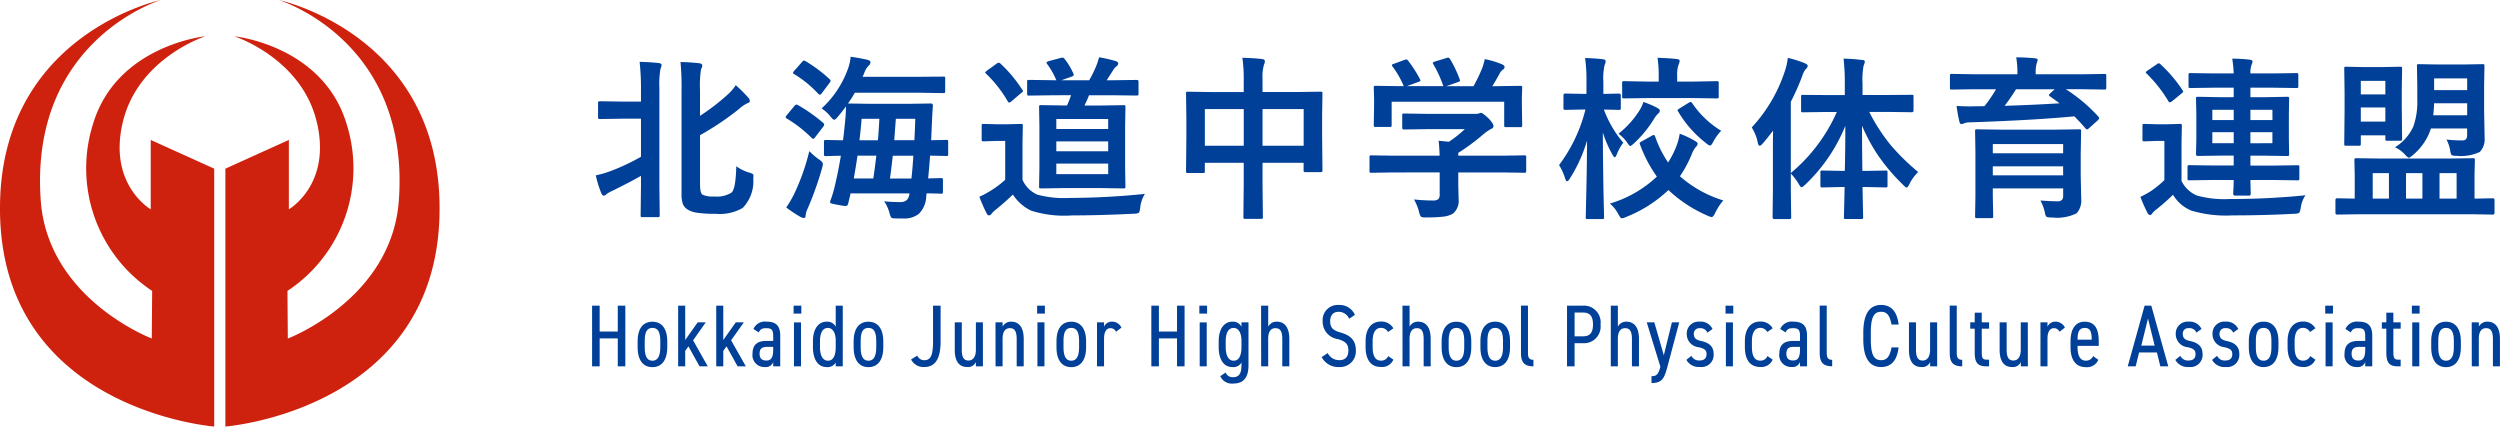
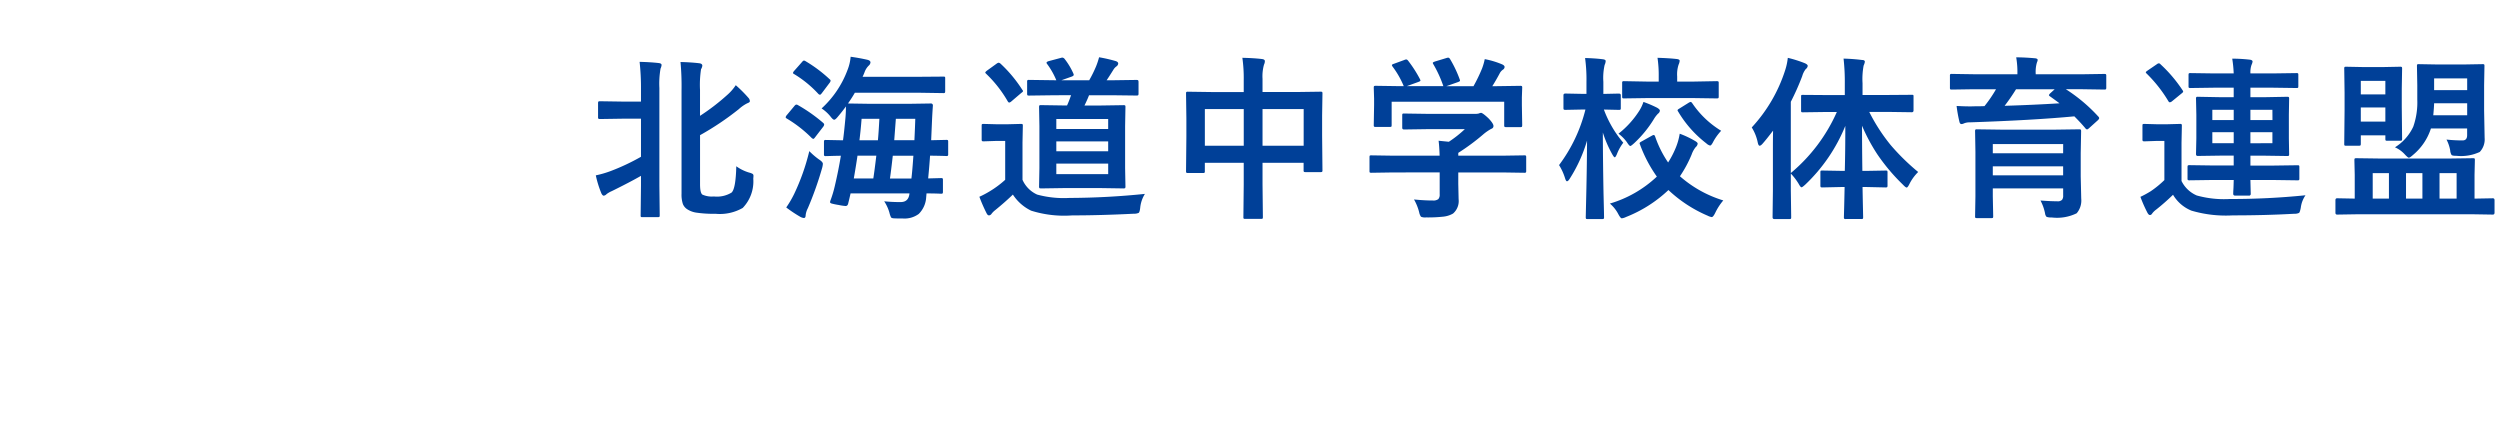
<svg xmlns="http://www.w3.org/2000/svg" width="170.614" height="29.108">
  <defs>
    <clipPath id="a">
-       <path data-name="長方形 1985" fill="#cf220e" stroke="rgba(0,0,0,0)" stroke-dasharray="0 52" d="M0 0h30v29.108H0z" />
-     </clipPath>
+       </clipPath>
  </defs>
  <g data-name="グループ 316">
    <g data-name="グループ 262">
      <g data-name="グループ 260" clip-path="url(#a)">
        <path data-name="パス 1119" d="M19.02 0s10.655 2.25 10.972 13.678c.4 14.28-14.612 15.431-14.612 15.431V11.51l4.333-1.96v4.733s2.964-1.7 1.889-6.024-5.618-5.785-5.618-5.785 6.068.614 7.674 6a10.027 10.027 0 0 1-4.04 11.379l.024 3.251s7.094-2.683 7.578-9.427C28.005 2.725 19.02 0 19.02 0" fill="#cf220e" />
-         <path data-name="パス 1119 - アウトライン" d="M15.88 29.108h-1v-.1h1Zm7.2-20.786-.031-.089.942-.335.035.1Zm.718-5.574-.079-.055.568-.823.085.059Z" fill="rgba(0,0,0,0)" />
-         <path data-name="パス 1120" d="M10.98 0S.324 2.25.007 13.678c-.4 14.28 14.612 15.431 14.612 15.431V11.51l-4.332-1.96v4.733S7.323 12.586 8.4 8.259s5.618-5.785 5.618-5.785-6.068.614-7.674 6a10.027 10.027 0 0 0 4.04 11.379l-.026 3.247s-7.094-2.683-7.578-9.427C1.995 2.725 10.98 0 10.98 0" fill="#cf220e" />
-         <path data-name="パス 1120 - アウトライン" d="m14.581 29.607-.111-.01.1-.995.087.008ZM4.441 6.543l-.9-.425.045-.094.9.433Zm5.693-.719-.789-.614.066-.083.782.624Z" fill="rgba(0,0,0,0)" />
      </g>
    </g>
    <path data-name="パス 1539" d="M50.248 11.346a2.877 2.877 0 0 0 .885.434.852.852 0 0 1 .24.094.169.169 0 0 1 .047.141q0 .053-.012.176a2.608 2.608 0 0 1-.721 2 3.138 3.138 0 0 1-1.846.4 8.148 8.148 0 0 1-1.329-.081 1.54 1.54 0 0 1-.6-.223.762.762 0 0 1-.312-.375 2.043 2.043 0 0 1-.088-.691V6.166a17.984 17.984 0 0 0-.07-1.934q.721.018 1.26.082.229.023.229.17a.6.6 0 0 1-.088.24 7.066 7.066 0 0 0-.07 1.418v1.764a14.717 14.717 0 0 0 1.848-1.418 3.282 3.282 0 0 0 .592-.674 9 9 0 0 1 .867.867.338.338 0 0 1 .094.229q0 .076-.182.141a2.523 2.523 0 0 0-.574.4 19.343 19.343 0 0 1-2.643 1.774v3.345q0 .592.158.709a1.563 1.563 0 0 0 .791.129 1.915 1.915 0 0 0 1.2-.264q.289-.257.324-1.798ZM43.65 4.221q.756.018 1.307.082.193.023.193.135a.706.706 0 0 1-.07.24 5.952 5.952 0 0 0-.08 1.33v6.674l.023 2q0 .1-.023.117a.2.2 0 0 1-.1.021h-1.05q-.094 0-.112-.02a.219.219 0 0 1-.017-.114l.023-2V12q-.709.41-1.992 1.043a1.685 1.685 0 0 0-.357.205.31.31 0 0 1-.195.107q-.076 0-.158-.158a7.047 7.047 0 0 1-.381-1.23 6.725 6.725 0 0 0 1.031-.3 14.711 14.711 0 0 0 2.052-.967V8.1h-1.26l-1.523.023q-.105 0-.123-.023a.172.172 0 0 1-.023-.111V7.04q0-.094.029-.111a.236.236 0 0 1 .117-.019l1.523.023h1.26v-.891a15.85 15.85 0 0 0-.094-1.821ZM56.071 7.4a6.73 6.73 0 0 0 1.764-2.613 3.159 3.159 0 0 0 .217-.914q.592.082 1.137.205.217.053.217.182a.315.315 0 0 1-.105.205 1.184 1.184 0 0 0-.275.4 3.755 3.755 0 0 1-.158.375H62.8l1.57-.012a.216.216 0 0 1 .117.018.168.168 0 0 1 .018.1v.867q0 .1-.029.123a.183.183 0 0 1-.105.018L62.8 6.33h-4.461q-.193.34-.469.732l1.512.023h2.631l1.506-.023a.129.129 0 0 1 .146.146q-.041.6-.059 1.02l-.058 1.342 1.02-.023a.2.2 0 0 1 .123.023.2.2 0 0 1 .018.105v.844a.176.176 0 0 1-.021.108.206.206 0 0 1-.12.021l-.141-.006q-.422-.012-.955-.018-.035.574-.129 1.553l.861-.023a.214.214 0 0 1 .129.023.2.2 0 0 1 .018.105v.809q0 .088-.023.108a.223.223 0 0 1-.123.021l-.135-.006q-.393-.014-.839-.014l-.023.264A1.731 1.731 0 0 1 62.7 14.6a1.625 1.625 0 0 1-1.072.311q-.492 0-.639-.012t-.182-.07a1.505 1.505 0 0 1-.107-.313 2.853 2.853 0 0 0-.357-.779 10.158 10.158 0 0 0 1.125.053q.545 0 .6-.592h-4.02q-.088.393-.158.668-.035.193-.182.193a3.313 3.313 0 0 1-.469-.07 4.5 4.5 0 0 1-.486-.1q-.105-.035-.105-.094a.41.41 0 0 1 .029-.117 7.563 7.563 0 0 0 .287-.949q.252-1.066.422-2.1-.428.006-.779.018l-.24.006a.185.185 0 0 1-.117-.023.2.2 0 0 1-.018-.105v-.844q0-.094.029-.111a.183.183 0 0 1 .105-.018l1.166.023q.07-.5.164-1.512.035-.381.035-.8-.234.328-.562.715-.158.193-.24.193t-.24-.205a2.652 2.652 0 0 0-.618-.566Zm6.264 3.229h-1.406q-.117 1.037-.193 1.553H62.2q.064-.526.135-1.557Zm-4.067 1.549H59.6q.082-.516.205-1.553H58.52q-.111.756-.252 1.553Zm4.2-4.072h-1.33l-.11 1.464h1.377q.047-1.007.059-1.465Zm-3.668 0q-.053.709-.146 1.465h1.26q.047-.48.1-1.465Zm-5.143 6.052a6.864 6.864 0 0 0 .543-.926 14.686 14.686 0 0 0 1.031-2.918 4.937 4.937 0 0 0 .662.568q.264.17.264.3a1.365 1.365 0 0 1-.047.27 22.992 22.992 0 0 1-.976 2.753 1.375 1.375 0 0 0-.152.48q0 .193-.123.193a.645.645 0 0 1-.264-.094 8.662 8.662 0 0 1-.938-.626Zm.8-6.984A10.763 10.763 0 0 1 56.194 8.4a.168.168 0 0 1 .053.105.315.315 0 0 1-.059.135l-.551.715q-.088.123-.129.123a.269.269 0 0 1-.111-.059A8.545 8.545 0 0 0 53.7 8.094q-.082-.047-.082-.094a.289.289 0 0 1 .07-.135l.527-.633q.076-.094.135-.094a.236.236 0 0 1 .11.036Zm.516-3a9.36 9.36 0 0 1 1.649 1.236.141.141 0 0 1 .064.1.33.33 0 0 1-.076.152l-.527.7q-.082.105-.123.105a.213.213 0 0 1-.105-.053A7.546 7.546 0 0 0 54.2 5.059q-.082-.041-.082-.082a.32.32 0 0 1 .076-.135l.539-.609q.082-.1.135-.1a.244.244 0 0 1 .107.041ZM71.955 6.5l-1.729.023q-.094 0-.111-.029a.219.219 0 0 1-.018-.111V5.6a.214.214 0 0 1 .023-.129.2.2 0 0 1 .105-.018l1.729.023h.135a5.229 5.229 0 0 0-.621-1.1.172.172 0 0 1-.047-.094q0-.064.152-.111l.814-.217a.434.434 0 0 1 .117-.023.235.235 0 0 1 .135.07 4.639 4.639 0 0 1 .615 1.02.227.227 0 0 1 .023.088q0 .064-.135.117l-.709.252h1.9a8.283 8.283 0 0 0 .469-.949 4.91 4.91 0 0 0 .205-.621 10.292 10.292 0 0 1 1.148.264q.158.059.158.164a.27.27 0 0 1-.117.193.737.737 0 0 0-.217.24q-.3.48-.457.709h.378l1.646-.023q.105 0 .129.029a.236.236 0 0 1 .025.116v.779q0 .1-.029.123a.236.236 0 0 1-.117.018L75.9 6.5h-1.578q-.111.293-.311.7h1.137l1.512-.023a.214.214 0 0 1 .129.023.219.219 0 0 1 .018.111l-.023 1.3v2.854l.023 1.248a.2.2 0 0 1-.023.123.2.2 0 0 1-.123.023l-1.512-.023h-2.567l-1.523.023q-.105 0-.129-.029a.236.236 0 0 1-.018-.117l.023-1.248V8.609l-.023-1.3q0-.1.029-.117a.236.236 0 0 1 .117-.018l1.523.023h.24q.123-.264.275-.7Zm3.674 5.385v-.721h-3.54v.721Zm-3.54-3.762v.68h3.539v-.68Zm0 2.2h3.539v-.674h-3.539Zm6.047 2.909a2.169 2.169 0 0 0-.322.949q-.035.3-.105.346a.753.753 0 0 1-.34.059q-2.269.114-4.196.114a7.531 7.531 0 0 1-2.8-.322 3.064 3.064 0 0 1-1.248-1.1q-.539.522-1.213 1.068a1.3 1.3 0 0 0-.24.24.238.238 0 0 1-.172.114q-.1 0-.17-.146a10.811 10.811 0 0 1-.492-1.125 6.584 6.584 0 0 0 .709-.375 6.71 6.71 0 0 0 1.053-.783V9.617h-.586l-.879.029q-.105 0-.123-.029a.236.236 0 0 1-.018-.117v-.914q0-.094.023-.111a.236.236 0 0 1 .117-.018l.879.023h.756l.9-.023q.1 0 .117.023a.2.2 0 0 1 .018.105l-.023 1.143v2.543a1.985 1.985 0 0 0 1 1.008 6.948 6.948 0 0 0 2.209.229 51.627 51.627 0 0 0 5.146-.276Zm-9.861-8.894a9.152 9.152 0 0 1 1.494 1.793.149.149 0 0 1 .047.088q0 .041-.117.123l-.68.58a.294.294 0 0 1-.146.078q-.047 0-.105-.094A8.358 8.358 0 0 0 67.3 5.035q-.059-.053-.059-.088t.117-.129l.65-.469a.362.362 0 0 1 .141-.07.255.255 0 0 1 .126.059Zm16.511-.393q.8.018 1.33.082.205.023.205.146a.557.557 0 0 1-.059.24 2.939 2.939 0 0 0-.1.967v.9h2.326l1.629-.023q.1 0 .117.023a.219.219 0 0 1 .018.111l-.023 1.488v1.389l.023 2.344a.192.192 0 0 1-.021.111q-.021.023-.108.023H89.1q-.1 0-.117-.029a.183.183 0 0 1-.018-.105v-.5h-2.803v1.477l.024 2.22q0 .094-.023.111a.2.2 0 0 1-.105.018h-1.073q-.094 0-.111-.023a.2.2 0 0 1-.018-.105l.023-2.2v-1.5h-2.654v.551a.214.214 0 0 1-.023.129.219.219 0 0 1-.111.018h-1.02q-.094 0-.111-.029a.236.236 0 0 1-.018-.117l.023-2.35V8.076l-.023-1.682q0-.1.023-.117a.219.219 0 0 1 .111-.018l1.629.023h2.174v-.8a9.957 9.957 0 0 0-.093-1.537Zm4.184 3.5h-2.808v2.5h2.807Zm-6.744 0v2.5h2.654v-2.5Zm12.865 4.323-1.5.023q-.094 0-.111-.023a.2.2 0 0 1-.018-.105v-.926q0-.1.023-.117a.2.2 0 0 1 .105-.018l1.5.023h3.158q-.023-.674-.07-1.02l.7.07a7.779 7.779 0 0 0 1.09-.861h-2.59l-1.553.023q-.129 0-.129-.117v-.844q0-.094.023-.111a.2.2 0 0 1 .105-.018l1.553.023h3.252a.989.989 0 0 0 .287-.023.662.662 0 0 1 .152-.047q.117 0 .521.381.334.352.334.516a.194.194 0 0 1-.146.193 3.215 3.215 0 0 0-.574.4 14.594 14.594 0 0 1-1.682 1.242v.193h3l1.5-.023a.185.185 0 0 1 .117.023.219.219 0 0 1 .018.111v.926a.176.176 0 0 1-.021.108.191.191 0 0 1-.114.021l-1.5-.023h-3v.779l.023 1.043a1.128 1.128 0 0 1-.381.984 1.674 1.674 0 0 1-.663.211 9.545 9.545 0 0 1-1.178.053.7.7 0 0 1-.346-.047.776.776 0 0 1-.123-.3 3.472 3.472 0 0 0-.353-.878q.715.07 1.283.07a.557.557 0 0 0 .375-.094.447.447 0 0 0 .094-.322v-1.5Zm.029-7.412.721-.264a.356.356 0 0 1 .129-.035q.064 0 .135.094a8.356 8.356 0 0 1 .8 1.248.33.33 0 0 1 .035.1q0 .041-.146.094l-.791.287h2.5a8.1 8.1 0 0 0-.686-1.5.2.2 0 0 1-.035-.088q0-.041.146-.094l.791-.24a.431.431 0 0 1 .111-.023q.07 0 .129.094a7.916 7.916 0 0 1 .662 1.395.341.341 0 0 1 .018.082q0 .047-.152.1l-.779.275h1.852a10.889 10.889 0 0 0 .586-1.213 4 4 0 0 0 .182-.633 5.881 5.881 0 0 1 1.184.357q.17.076.17.182a.227.227 0 0 1-.117.182.7.7 0 0 0-.229.275q-.252.469-.492.85h.311l1.582-.023a.214.214 0 0 1 .129.023.2.2 0 0 1 .018.105l-.023.65v.551l.023 1.342q0 .105-.029.129a.236.236 0 0 1-.117.018h-.948q-.1 0-.117-.029a.236.236 0 0 1-.018-.117V6.945h-7.681v1.582q0 .1-.023.117a.2.2 0 0 1-.105.018H93.9a.214.214 0 0 1-.129-.023.219.219 0 0 1-.018-.111l.023-1.354v-.445l-.023-.744q0-.094.029-.111a.236.236 0 0 1 .117-.018l1.582.023h.319a6.181 6.181 0 0 0-.768-1.342.214.214 0 0 1-.041-.094q0-.043.129-.088Zm12.011 7.833q-.111.182-.193.182-.064 0-.129-.205a3.768 3.768 0 0 0-.41-.9 10.545 10.545 0 0 0 1.8-3.791h-.205l-1.16.023q-.094 0-.117-.029a.219.219 0 0 1-.018-.111V6.5q0-.117.135-.117l1.16.023h.275v-.8a10.922 10.922 0 0 0-.094-1.646q.691.018 1.2.082.205.023.205.123a.716.716 0 0 1-.07.264 3.964 3.964 0 0 0-.088 1.154v.826l1.055-.023q.135 0 .135.117v.855a.2.2 0 0 1-.023.123.219.219 0 0 1-.111.018l-1.02-.023a7.507 7.507 0 0 0 1.323 2.264 3.141 3.141 0 0 0-.434.779q-.094.217-.146.217t-.164-.193a7.932 7.932 0 0 1-.65-1.5q.006 2.016.047 4.178l.029 1.207.006.375a.214.214 0 0 1-.023.129.236.236 0 0 1-.117.018h-.973q-.1 0-.117-.023a.277.277 0 0 1-.018-.127l.018-.826q.059-2.344.07-4.377a10.085 10.085 0 0 1-1.178 2.592Zm10.476 1.489a3.874 3.874 0 0 0-.551.85q-.141.287-.24.287a.939.939 0 0 1-.275-.094 9.118 9.118 0 0 1-2.678-1.752 8.989 8.989 0 0 1-2.894 1.84.906.906 0 0 1-.287.091q-.088 0-.24-.287a2.378 2.378 0 0 0-.574-.721 7.917 7.917 0 0 0 3.205-1.84 9.265 9.265 0 0 1-1.154-2.2.222.222 0 0 1-.023-.082q0-.047.158-.129l.691-.387a.317.317 0 0 1 .117-.041q.059 0 .1.123a7.42 7.42 0 0 0 .879 1.752 6.168 6.168 0 0 0 .492-.932 4.257 4.257 0 0 0 .3-1.031 6.344 6.344 0 0 1 1.055.5q.17.1.17.176a.355.355 0 0 1-.135.24 1.693 1.693 0 0 0-.275.5 8.186 8.186 0 0 1-.8 1.488 8.008 8.008 0 0 0 2.959 1.649Zm-5.173-6.985-1.594.023a.185.185 0 0 1-.117-.023.2.2 0 0 1-.018-.105v-.914a.185.185 0 0 1 .023-.117.219.219 0 0 1 .111-.018l1.594.029h.767v-.352a8.141 8.141 0 0 0-.082-1.271q.791.023 1.307.082.205.023.205.123a.751.751 0 0 1-.07.252 2.113 2.113 0 0 0-.1.814v.352h1.107l1.582-.029q.105 0 .123.023a.172.172 0 0 1 .023.111v.914q0 .094-.029.111a.236.236 0 0 1-.117.018l-1.582-.023Zm3.059.357a6.342 6.342 0 0 0 1.969 1.875 3.562 3.562 0 0 0-.539.744q-.129.264-.217.264a.56.56 0 0 1-.252-.146 7.632 7.632 0 0 1-1.928-2.174.184.184 0 0 1-.041-.088q0-.047.135-.123l.621-.387a.4.4 0 0 1 .141-.059q.046.001.11.095Zm-3.334-.094a7.788 7.788 0 0 1 .938.4q.182.111.182.193a.274.274 0 0 1-.123.205 1.939 1.939 0 0 0-.287.375 7.776 7.776 0 0 1-1.342 1.641q-.211.193-.264.193-.07 0-.229-.252a2.653 2.653 0 0 0-.58-.586 6.294 6.294 0 0 0 1.441-1.6 2.735 2.735 0 0 0 .263-.568Zm12.532.686-1.646.023q-.094 0-.111-.023a.2.2 0 0 1-.018-.105v-.926q0-.105.023-.123a.263.263 0 0 1 .105-.012l1.646.012h1.21v-.779A14.312 14.312 0 0 0 125.815 4a12.257 12.257 0 0 1 1.26.094q.193 0 .193.123a.892.892 0 0 1-.082.252 4.951 4.951 0 0 0-.076 1.213v.8h1.705l1.658-.012a.183.183 0 0 1 .105.018.343.343 0 0 1 .012.117v.926q0 .129-.117.129l-1.658-.023h-1.248a12.329 12.329 0 0 0 1.477 2.279 15.118 15.118 0 0 0 1.863 1.822 3.112 3.112 0 0 0-.592.809q-.123.252-.193.252t-.252-.193a13.184 13.184 0 0 1-1.758-2.086 12.374 12.374 0 0 1-1.037-1.94q0 1.213.023 3.082h.275l1.313-.023q.094 0 .111.023a.2.2 0 0 1 .018.105v.879a.223.223 0 0 1-.021.123q-.021.023-.108.023l-1.312-.029h-.264q.012.715.029 1.482l.012.574q0 .094-.023.111a.219.219 0 0 1-.111.018h-1.032a.214.214 0 0 1-.129-.023.2.2 0 0 1-.017-.105q0-.053.018-.721.018-.738.029-1.336h-.211l-1.312.029q-.094 0-.111-.029a.236.236 0 0 1-.018-.117v-.879a.176.176 0 0 1 .021-.108.176.176 0 0 1 .108-.021l1.313.023h.224q.035-1.406.035-3.07A11.46 11.46 0 0 1 123.2 12.6q-.2.182-.252.182-.07 0-.193-.229a4.007 4.007 0 0 0-.539-.709v1.148l.025 1.828q0 .094-.023.111a.219.219 0 0 1-.111.018h-1.02q-.117 0-.117-.129l.023-1.828v-2.724q0-.873.012-1.354-.451.592-.7.873-.135.158-.217.158t-.129-.217a3.1 3.1 0 0 0-.41-1.031 10.409 10.409 0 0 0 2.279-3.9 4.183 4.183 0 0 0 .182-.85 8.255 8.255 0 0 1 1.166.369q.193.088.193.182a.315.315 0 0 1-.135.217 1.391 1.391 0 0 0-.24.48 17.014 17.014 0 0 1-.779 1.752v4.863a11.48 11.48 0 0 0 3.141-4.166Zm14.564 6.042q.68.053 1.143.053a.416.416 0 0 0 .328-.1.458.458 0 0 0 .076-.3v-.48H136v.543l.027 1.356q0 .094-.023.111a.219.219 0 0 1-.111.018h-.973q-.094 0-.111-.023a.2.2 0 0 1-.018-.105l.023-1.348v-3.054l-.023-1.383a.214.214 0 0 1 .023-.129.219.219 0 0 1 .111-.018l1.652.023h3.674l1.641-.023q.1 0 .117.029a.236.236 0 0 1 .018.117L142 10.449v1.588l.035 1.518a1.34 1.34 0 0 1-.311 1 3.038 3.038 0 0 1-1.693.287 1.02 1.02 0 0 1-.36-.042.415.415 0 0 1-.105-.24 3.238 3.238 0 0 0-.311-.876Zm1.547-3.85H136v.627h4.8ZM136 11.967h4.8v-.615H136Zm-1.291-5.877-1.5.023q-.1 0-.117-.023a.2.2 0 0 1-.018-.105v-.8a.2.2 0 0 1 .023-.123.219.219 0 0 1 .111-.018l1.5.023h2.971v-.035a5.927 5.927 0 0 0-.082-1.119q.586 0 1.283.064.182.018.182.117a.359.359 0 0 1-.029.117.719.719 0 0 0-.041.123 2.309 2.309 0 0 0-.064.7v.035h3.17l1.5-.023q.105 0 .123.023a.159.159 0 0 1 .023.105v.809q0 .094-.029.111a.236.236 0 0 1-.117.018l-1.5-.023h-1.113a11.06 11.06 0 0 1 2.215 1.864.165.165 0 0 1 .059.111q0 .059-.1.152l-.586.527q-.094.088-.141.088a.144.144 0 0 1-.1-.059q-.293-.357-.768-.832-2.777.264-7.131.41a.989.989 0 0 0-.4.07.415.415 0 0 1-.17.047q-.105 0-.141-.158a9.315 9.315 0 0 1-.193-1.078q.516.029.908.029.164 0 .328-.006.445 0 .668-.012a8.951 8.951 0 0 0 .787-1.152Zm5.2.492q-.076-.053-.076-.088t.076-.117l.316-.287h-2.639a13.409 13.409 0 0 1-.779 1.131q1.945-.059 3.744-.17-.077-.065-.639-.469Zm11.173 5.7-1.646.023a.214.214 0 0 1-.129-.023.2.2 0 0 1-.018-.105V11.4q0-.094.029-.111a.236.236 0 0 1 .117-.018l1.646.023h1.359v-.674h-.867l-1.588.023q-.117 0-.117-.129l.023-1.078V7.83l-.023-1.078a.214.214 0 0 1 .023-.129.153.153 0 0 1 .094-.018l1.588.029h.867v-.65h-1.312l-1.635.023a.185.185 0 0 1-.117-.023.2.2 0 0 1-.018-.105v-.762q0-.094.029-.111a.183.183 0 0 1 .105-.018l1.635.023h1.313a8.3 8.3 0 0 0-.1-1.008 10.528 10.528 0 0 1 1.2.07q.188.023.188.135a.74.74 0 0 1-.07.217 1.523 1.523 0 0 0-.076.586h1.494l1.646-.023q.094 0 .111.023a.2.2 0 0 1 .018.105v.762q0 .094-.023.111a.2.2 0 0 1-.105.018l-1.646-.023h-1.497v.65h.938l1.576-.029q.094 0 .111.029a.236.236 0 0 1 .018.117l-.018 1.078V9.44l.018 1.078a.176.176 0 0 1-.021.108.176.176 0 0 1-.108.021l-1.576-.023h-.937v.676h1.553l1.658-.023q.094 0 .111.023a.2.2 0 0 1 .018.105v.773a.176.176 0 0 1-.021.108.176.176 0 0 1-.108.021l-1.658-.023h-1.554l.023.938a.114.114 0 0 1-.129.129h-.926q-.141 0-.141-.129s0-.1.012-.287.016-.416.023-.65Zm4-2.508V9.02h-1.502v.756Zm-4.1 0h1.459V9.02h-1.459Zm4.1-2.279h-1.502v.7h1.506Zm-4.1.7h1.459v-.7h-1.459Zm6.357 5.133a1.912 1.912 0 0 0-.322.855q-.059.3-.117.346a.688.688 0 0 1-.328.059q-1.986.111-4.2.111a8.325 8.325 0 0 1-2.812-.322 2.591 2.591 0 0 1-1.26-1.086 14.28 14.28 0 0 1-1.147 1.009 1.365 1.365 0 0 0-.264.252q-.07.123-.164.123t-.182-.175a9.318 9.318 0 0 1-.469-1.066 6.678 6.678 0 0 0 .709-.387 6.758 6.758 0 0 0 .926-.756V9.617h-.5l-.855.029q-.105 0-.123-.029a.236.236 0 0 1-.018-.117v-.914q0-.094.023-.111a.236.236 0 0 1 .117-.018l.855.023h.68l.879-.023a.185.185 0 0 1 .117.023.2.2 0 0 1 .018.105l-.023 1.166v2.6a2.059 2.059 0 0 0 1.043.99 6.954 6.954 0 0 0 2.268.24 50.182 50.182 0 0 0 5.152-.255Zm-9.9-8.947a9.525 9.525 0 0 1 1.518 1.787.2.2 0 0 1 .035.082q0 .047-.117.135l-.645.527a.283.283 0 0 1-.146.07q-.059 0-.105-.082a9.333 9.333 0 0 0-1.479-1.877q-.059-.053-.059-.088t.117-.117l.627-.428a.312.312 0 0 1 .146-.07.181.181 0 0 1 .109.059Zm13.552 10.24-1.491.024q-.117 0-.117-.129v-.856q0-.129.117-.129l1.2.023v-1.622l-.023-1q0-.1.029-.117a.236.236 0 0 1 .117-.018l1.67.023h4.607l1.67-.023q.094 0 .111.023a.219.219 0 0 1 .018.111l-.023 1v1.624l1.248-.023q.117 0 .117.129v.855q0 .129-.117.129l-1.486-.024Zm6.662-2.807h-1.166v1.74h1.166Zm-3.453 1.741h1.119v-1.74H164.2Zm-2.273 0h1.107v-1.74h-1.107Zm5.033-4.031a9.978 9.978 0 0 0 1.1.059q.311 0 .311-.357v-.457H165.9a3.9 3.9 0 0 1-1.23 1.811q-.2.182-.281.182-.064 0-.275-.229a2.009 2.009 0 0 0-.668-.48 3.294 3.294 0 0 0 1.248-1.406 5 5 0 0 0 .275-1.852V5.82l-.023-1.307q0-.1.023-.117a.2.2 0 0 1 .105-.018l1.318.023h1.708l1.324-.023q.094 0 .111.023a.219.219 0 0 1 .018.111l-.023 1.307v1.734l.035 1.857a1.242 1.242 0 0 1-.334.961 3.016 3.016 0 0 1-1.576.264q-.293 0-.346-.059a.691.691 0 0 1-.094-.311 2.537 2.537 0 0 0-.253-.742Zm-.9-1.658h2.314v-.82h-2.256q-.011.333-.058.819Zm2.314-2.514h-2.256v.8h2.256Zm-7.406 4.594h-.855q-.094 0-.111-.023a.219.219 0 0 1-.018-.111l.023-2.3V6.33l-.023-1.641a.185.185 0 0 1 .023-.117.219.219 0 0 1 .111-.018l1.172.023h1.336l1.16-.023a.214.214 0 0 1 .129.023.219.219 0 0 1 .018.111l-.023 1.365V7.32l.023 2.145q0 .105-.023.123a.277.277 0 0 1-.123.018h-.861a.185.185 0 0 1-.117-.023.236.236 0 0 1-.018-.117v-.229h-1.676v.574q0 .094-.029.117a.236.236 0 0 1-.118.017Zm.146-1.646h1.676v-.967h-1.676Zm1.676-2.783h-1.676v.926h1.676Z" fill="#004098" />
-     <path data-name="パス 1540" d="M40.924 20.86h-.516V25h.516v-1.908h1.236V25h.516v-4.14h-.516v1.764h-1.236Zm4.614 2.44c0-.858-.366-1.344-1.014-1.344s-1.008.482-1.008 1.344v.4c0 .858.36 1.356 1.008 1.356s1.014-.5 1.014-1.356Zm-1.014 1.316c-.414 0-.524-.408-.524-.924v-.4c0-.564.114-.912.528-.912s.534.348.534.912v.4c-.004.516-.124.924-.538.924ZM47.614 22l-.852 1.206V20.86h-.48V25h.48v-1.056l.222-.306L47.74 25h.56l-1-1.776.866-1.224Zm2.6 0-.854 1.206V20.86h-.48V25h.48v-1.056l.222-.306.756 1.362h.562l-1.006-1.776.87-1.224Zm1.144 2.124a.808.808 0 0 0 .852.924.524.524 0 0 0 .558-.342V25h.48v-2.082c0-.72-.318-.966-.936-.966a.852.852 0 0 0-.894.5l.366.234c.12-.246.234-.288.522-.288.342 0 .462.108.462.522v.348h-.474c-.546-.002-.936.208-.936.856Zm1.41-.276c0 .672-.222.756-.48.756-.276 0-.45-.132-.45-.468 0-.3.132-.462.486-.462h.444ZM54.184 25h.48v-3h-.48Zm-.024-3.6h.528v-.54h-.528Zm2.874.9a.637.637 0 0 0-.612-.348c-.564 0-.942.486-.942 1.344v.4c0 .78.306 1.356.942 1.356a.63.63 0 0 0 .612-.312V25h.48v-4.14h-.48Zm-.534 2.316c-.378 0-.54-.414-.54-.924v-.4c0-.57.18-.912.54-.912.33 0 .534.33.534.87v.438c0 .52-.134.928-.534.928Zm3.78-1.316c0-.858-.366-1.344-1.014-1.344s-1.008.486-1.008 1.344v.4c0 .858.36 1.356 1.008 1.356s1.014-.5 1.014-1.356Zm-1.014 1.316c-.414 0-.528-.408-.528-.924v-.4c0-.564.114-.912.528-.912s.534.348.534.912v.4c0 .516-.12.924-.534.924Zm2.91-.084a.95.95 0 0 0 .888.516c.7 0 1.128-.462 1.128-1.752V20.86h-.516v2.44c0 1.008-.186 1.284-.612 1.284a.516.516 0 0 1-.464-.316ZM67.078 22H66.6v1.872c0 .468-.192.732-.5.732-.264 0-.462-.132-.462-.738V22h-.48v1.872c0 .84.336 1.176.852 1.176a.583.583 0 0 0 .59-.342V25h.48Zm.864 3h.48v-1.872c0-.45.15-.732.5-.732.258 0 .462.132.462.738V25h.48v-1.872c0-.84-.366-1.176-.852-1.176a.634.634 0 0 0-.588.342V22h-.486Zm2.858 0h.48v-3h-.48Zm-.02-3.6h.528v-.54h-.528Zm3.342 1.9c0-.858-.366-1.344-1.014-1.344S72.1 22.438 72.1 23.3v.4c0 .858.36 1.356 1.008 1.356s1.014-.5 1.014-1.356Zm-1.014 1.316c-.414 0-.528-.408-.528-.924v-.4c0-.564.114-.912.528-.912s.534.348.534.912v.4c0 .516-.12.924-.534.924Zm3.426-2.256a.7.7 0 0 0-.642-.408.576.576 0 0 0-.546.342V22h-.48v3h.48v-1.878c0-.5.174-.726.444-.726a.4.4 0 0 1 .372.246Zm2.556-1.5h-.516V25h.516v-1.908h1.236V25h.516v-4.14h-.516v1.764H79.09ZM81.874 25h.48v-3h-.48Zm-.024-3.6h.528v-.54h-.528Zm2.874.9a.637.637 0 0 0-.612-.348c-.564 0-.942.486-.942 1.344v.4c0 .78.306 1.356.942 1.356a.63.63 0 0 0 .612-.312v.2c0 .516-.15.8-.564.8a.5.5 0 0 1-.516-.318l-.366.252a.867.867 0 0 0 .894.5c.684 0 1.032-.4 1.032-1.236V22h-.48Zm-.534 2.316c-.378 0-.54-.414-.54-.924v-.4c0-.57.18-.912.54-.912.33 0 .534.33.534.87v.438c0 .52-.138.928-.534.928Zm1.878.384h.48v-1.872c0-.45.15-.732.5-.732.258 0 .462.132.462.738V25h.48v-1.872c0-.84-.366-1.176-.852-1.176a.634.634 0 0 0-.588.342V20.86h-.486Zm6.4-3.51a1.141 1.141 0 0 0-1.11-.678 1.033 1.033 0 0 0-1.092 1.116 1.2 1.2 0 0 0 1.028 1.212c.612.168.726.414.726.774 0 .318-.108.666-.624.666a.873.873 0 0 1-.786-.486l-.41.276a1.272 1.272 0 0 0 1.2.678 1.074 1.074 0 0 0 1.13-1.158c0-.684-.4-1.014-1.032-1.194-.51-.144-.72-.318-.72-.768 0-.408.21-.648.564-.648a.773.773 0 0 1 .732.474Zm2.27 2.81a.51.51 0 0 1-.492.312c-.432 0-.57-.408-.57-.924v-.4c0-.564.186-.912.57-.912a.533.533 0 0 1 .48.282l.366-.252a.933.933 0 0 0-.846-.462c-.654 0-1.05.492-1.05 1.344v.4c0 .828.33 1.356 1.05 1.356a.836.836 0 0 0 .846-.5Zm.978.7h.48v-1.872c0-.45.15-.732.5-.732.258 0 .462.132.462.738V25h.48v-1.872c0-.84-.366-1.176-.852-1.176a.634.634 0 0 0-.588.342V20.86h-.486Zm4.692-1.7c0-.858-.366-1.344-1.014-1.344s-1.008.486-1.008 1.344v.4c0 .858.36 1.356 1.008 1.356s1.014-.5 1.014-1.356Zm-1.014 1.316c-.414 0-.528-.408-.528-.924v-.4c0-.564.114-.912.528-.912s.534.348.534.912v.4c0 .516-.12.924-.534.924Zm3.66-1.32c0-.858-.366-1.344-1.014-1.344s-1.008.486-1.008 1.344v.4c0 .858.36 1.356 1.008 1.356s1.014-.5 1.014-1.356Zm-1.014 1.32c-.414 0-.528-.408-.528-.924v-.4c0-.564.114-.912.528-.912s.534.348.534.912v.4c0 .516-.12.924-.534.924Zm1.76-.54c0 .624.2.924.85.924v-.444c-.384 0-.372-.276-.372-.6v-3.1h-.478Zm4.224-.654a1.138 1.138 0 0 0 1.206-1.278 1.142 1.142 0 0 0-1.208-1.284h-1.08V25h.516v-1.578Zm-.564-.468v-1.626h.564c.522 0 .69.3.69.816s-.168.81-.69.81ZM109.93 25h.48v-1.872c0-.45.15-.732.5-.732.258 0 .462.132.462.738V25h.48v-1.872c0-.84-.366-1.176-.852-1.176a.634.634 0 0 0-.588.342V20.86h-.482Zm3.36.114c-.138.486-.29.558-.582.558v.468c.72 0 .87-.324 1.068-1.044L114.6 22h-.5l-.552 2.25-.09-.318L112.9 22h-.516l.93 3.03Zm3.582-2.664a.894.894 0 0 0-.888-.5.808.808 0 0 0-.87.852.893.893 0 0 0 .816.894c.426.1.534.216.534.48s-.156.424-.464.424a.569.569 0 0 1-.57-.318l-.342.276a.969.969 0 0 0 .942.486.824.824 0 0 0 .918-.882c0-.618-.438-.8-.87-.894-.324-.072-.48-.192-.48-.474A.365.365 0 0 1 116 22.4a.5.5 0 0 1 .522.306Zm.912 2.55h.48v-3h-.48Zm-.024-3.6h.528v-.54h-.528Zm2.862 2.9a.51.51 0 0 1-.492.312c-.432 0-.57-.408-.57-.924v-.4c0-.564.186-.912.57-.912a.533.533 0 0 1 .48.282l.366-.252a.933.933 0 0 0-.846-.462c-.654 0-1.05.492-1.05 1.344v.4c0 .828.33 1.356 1.05 1.356a.836.836 0 0 0 .846-.5Zm.81-.18a.808.808 0 0 0 .852.924.524.524 0 0 0 .558-.342V25h.48v-2.082c0-.72-.318-.966-.936-.966a.852.852 0 0 0-.894.5l.366.234c.12-.246.234-.288.522-.288.342 0 .462.108.462.522v.348h-.474c-.546-.002-.936.208-.936.856Zm1.41-.276c0 .672-.222.756-.48.756-.276 0-.45-.132-.45-.468 0-.3.132-.462.486-.462h.444Zm1.344.228c0 .624.2.924.852.924v-.44c-.384 0-.372-.276-.372-.6v-3.1h-.48Zm5.388-1.922c-.108-.906-.516-1.338-1.2-1.338-.744 0-1.212.552-1.212 1.89v.456c0 1.338.468 1.89 1.212 1.89.66 0 1.092-.408 1.194-1.338h-.48c-.114.606-.306.87-.714.87-.486 0-.7-.378-.7-1.422V22.7c0-1.05.216-1.422.7-1.422.384 0 .594.222.714.87ZM132.2 22h-.48v1.872c0 .468-.192.732-.5.732-.264 0-.462-.132-.462-.738V22h-.48v1.872c0 .84.336 1.176.852 1.176a.583.583 0 0 0 .594-.342V25h.48Zm.86 2.076c0 .624.2.924.852.924v-.444c-.384 0-.372-.276-.372-.6v-3.1h-.48Zm1.4-1.644h.306v1.644c0 .624.174.924.768.924h.21v-.456h-.174c-.306 0-.324-.174-.324-.588v-1.524h.5V22h-.5v-.66h-.48V22h-.306Zm3.928-.432h-.48v1.872c0 .468-.192.732-.5.732-.264 0-.462-.132-.462-.738V22h-.48v1.872c0 .84.336 1.176.852 1.176a.583.583 0 0 0 .594-.342V25h.48Zm2.532.36a.7.7 0 0 0-.642-.408.576.576 0 0 0-.546.342V22h-.48v3h.48v-1.878c0-.5.174-.726.444-.726a.4.4 0 0 1 .372.246Zm1.926 1.94a.512.512 0 0 1-.51.312c-.408 0-.552-.408-.552-.924v-.084h1.446V23.3c0-.93-.312-1.344-.966-1.344-.618 0-.96.492-.96 1.344v.4c0 .834.348 1.356 1.038 1.356a.829.829 0 0 0 .858-.5Zm-.582-1.92c.342 0 .486.18.486.8h-.966c0-.526.116-.796.48-.796ZM145.75 25l.234-.948h1.216l.234.948h.54l-1.158-4.14h-.456L145.21 25Zm.84-3.264.456 1.848h-.912Zm3.654.714a.894.894 0 0 0-.888-.5.808.808 0 0 0-.87.852.893.893 0 0 0 .816.894c.426.1.534.216.534.48s-.156.426-.468.426a.569.569 0 0 1-.57-.318l-.342.276a.969.969 0 0 0 .942.486.824.824 0 0 0 .918-.882c0-.618-.438-.8-.87-.894-.324-.072-.48-.192-.48-.474a.365.365 0 0 1 .408-.4.5.5 0 0 1 .522.306Zm2.508 0a.894.894 0 0 0-.888-.5.808.808 0 0 0-.87.852.893.893 0 0 0 .816.894c.426.1.534.216.534.48s-.156.426-.468.426a.569.569 0 0 1-.57-.318l-.342.276a.969.969 0 0 0 .942.486.824.824 0 0 0 .918-.882c0-.618-.438-.8-.87-.894-.324-.072-.48-.192-.48-.474a.365.365 0 0 1 .408-.4.5.5 0 0 1 .522.306Zm2.742.846c0-.858-.366-1.344-1.014-1.344s-1.008.486-1.008 1.344v.4c0 .858.36 1.356 1.008 1.356s1.014-.5 1.014-1.356Zm-1.014 1.32c-.414 0-.528-.408-.528-.924v-.4c0-.564.114-.912.528-.912s.534.348.534.912v.4c0 .516-.12.924-.534.924Zm3.18-.316a.51.51 0 0 1-.492.312c-.432 0-.57-.408-.57-.924v-.4c0-.564.186-.912.57-.912a.533.533 0 0 1 .48.282l.366-.252a.933.933 0 0 0-.846-.462c-.654 0-1.05.492-1.05 1.344v.4c0 .828.33 1.356 1.05 1.356a.836.836 0 0 0 .846-.5Zm1.05.7h.48v-3h-.48Zm-.024-3.6h.528v-.54h-.528Zm1.32 2.724a.808.808 0 0 0 .852.924.524.524 0 0 0 .558-.342V25h.48v-2.082c0-.72-.318-.966-.936-.966a.852.852 0 0 0-.894.5l.366.234c.12-.246.234-.288.522-.288.342 0 .462.108.462.522v.348h-.474c-.542-.002-.936.208-.936.856Zm1.41-.276c0 .672-.222.756-.48.756-.276 0-.45-.132-.45-.468 0-.3.132-.462.486-.462h.444Zm1.134-1.416h.306v1.644c0 .624.174.924.768.924h.21v-.456h-.174c-.306 0-.324-.174-.324-.588v-1.524h.5V22h-.5v-.66h-.48V22h-.306ZM164.626 25h.48v-3h-.48Zm-.026-3.6h.528v-.54h-.528Zm3.342 1.9c0-.858-.366-1.344-1.014-1.344s-1.008.486-1.008 1.344v.4c0 .858.36 1.356 1.008 1.356s1.014-.5 1.014-1.356Zm-1.012 1.316c-.414 0-.528-.408-.528-.924v-.4c0-.564.114-.912.528-.912s.534.348.534.912v.4c0 .516-.12.924-.534.924Zm1.758.384h.48v-1.872c0-.45.15-.732.5-.732.258 0 .462.132.462.738V25h.48v-1.872c0-.84-.366-1.176-.852-1.176a.634.634 0 0 0-.588.342V22h-.486Z" fill="#004098" />
  </g>
</svg>